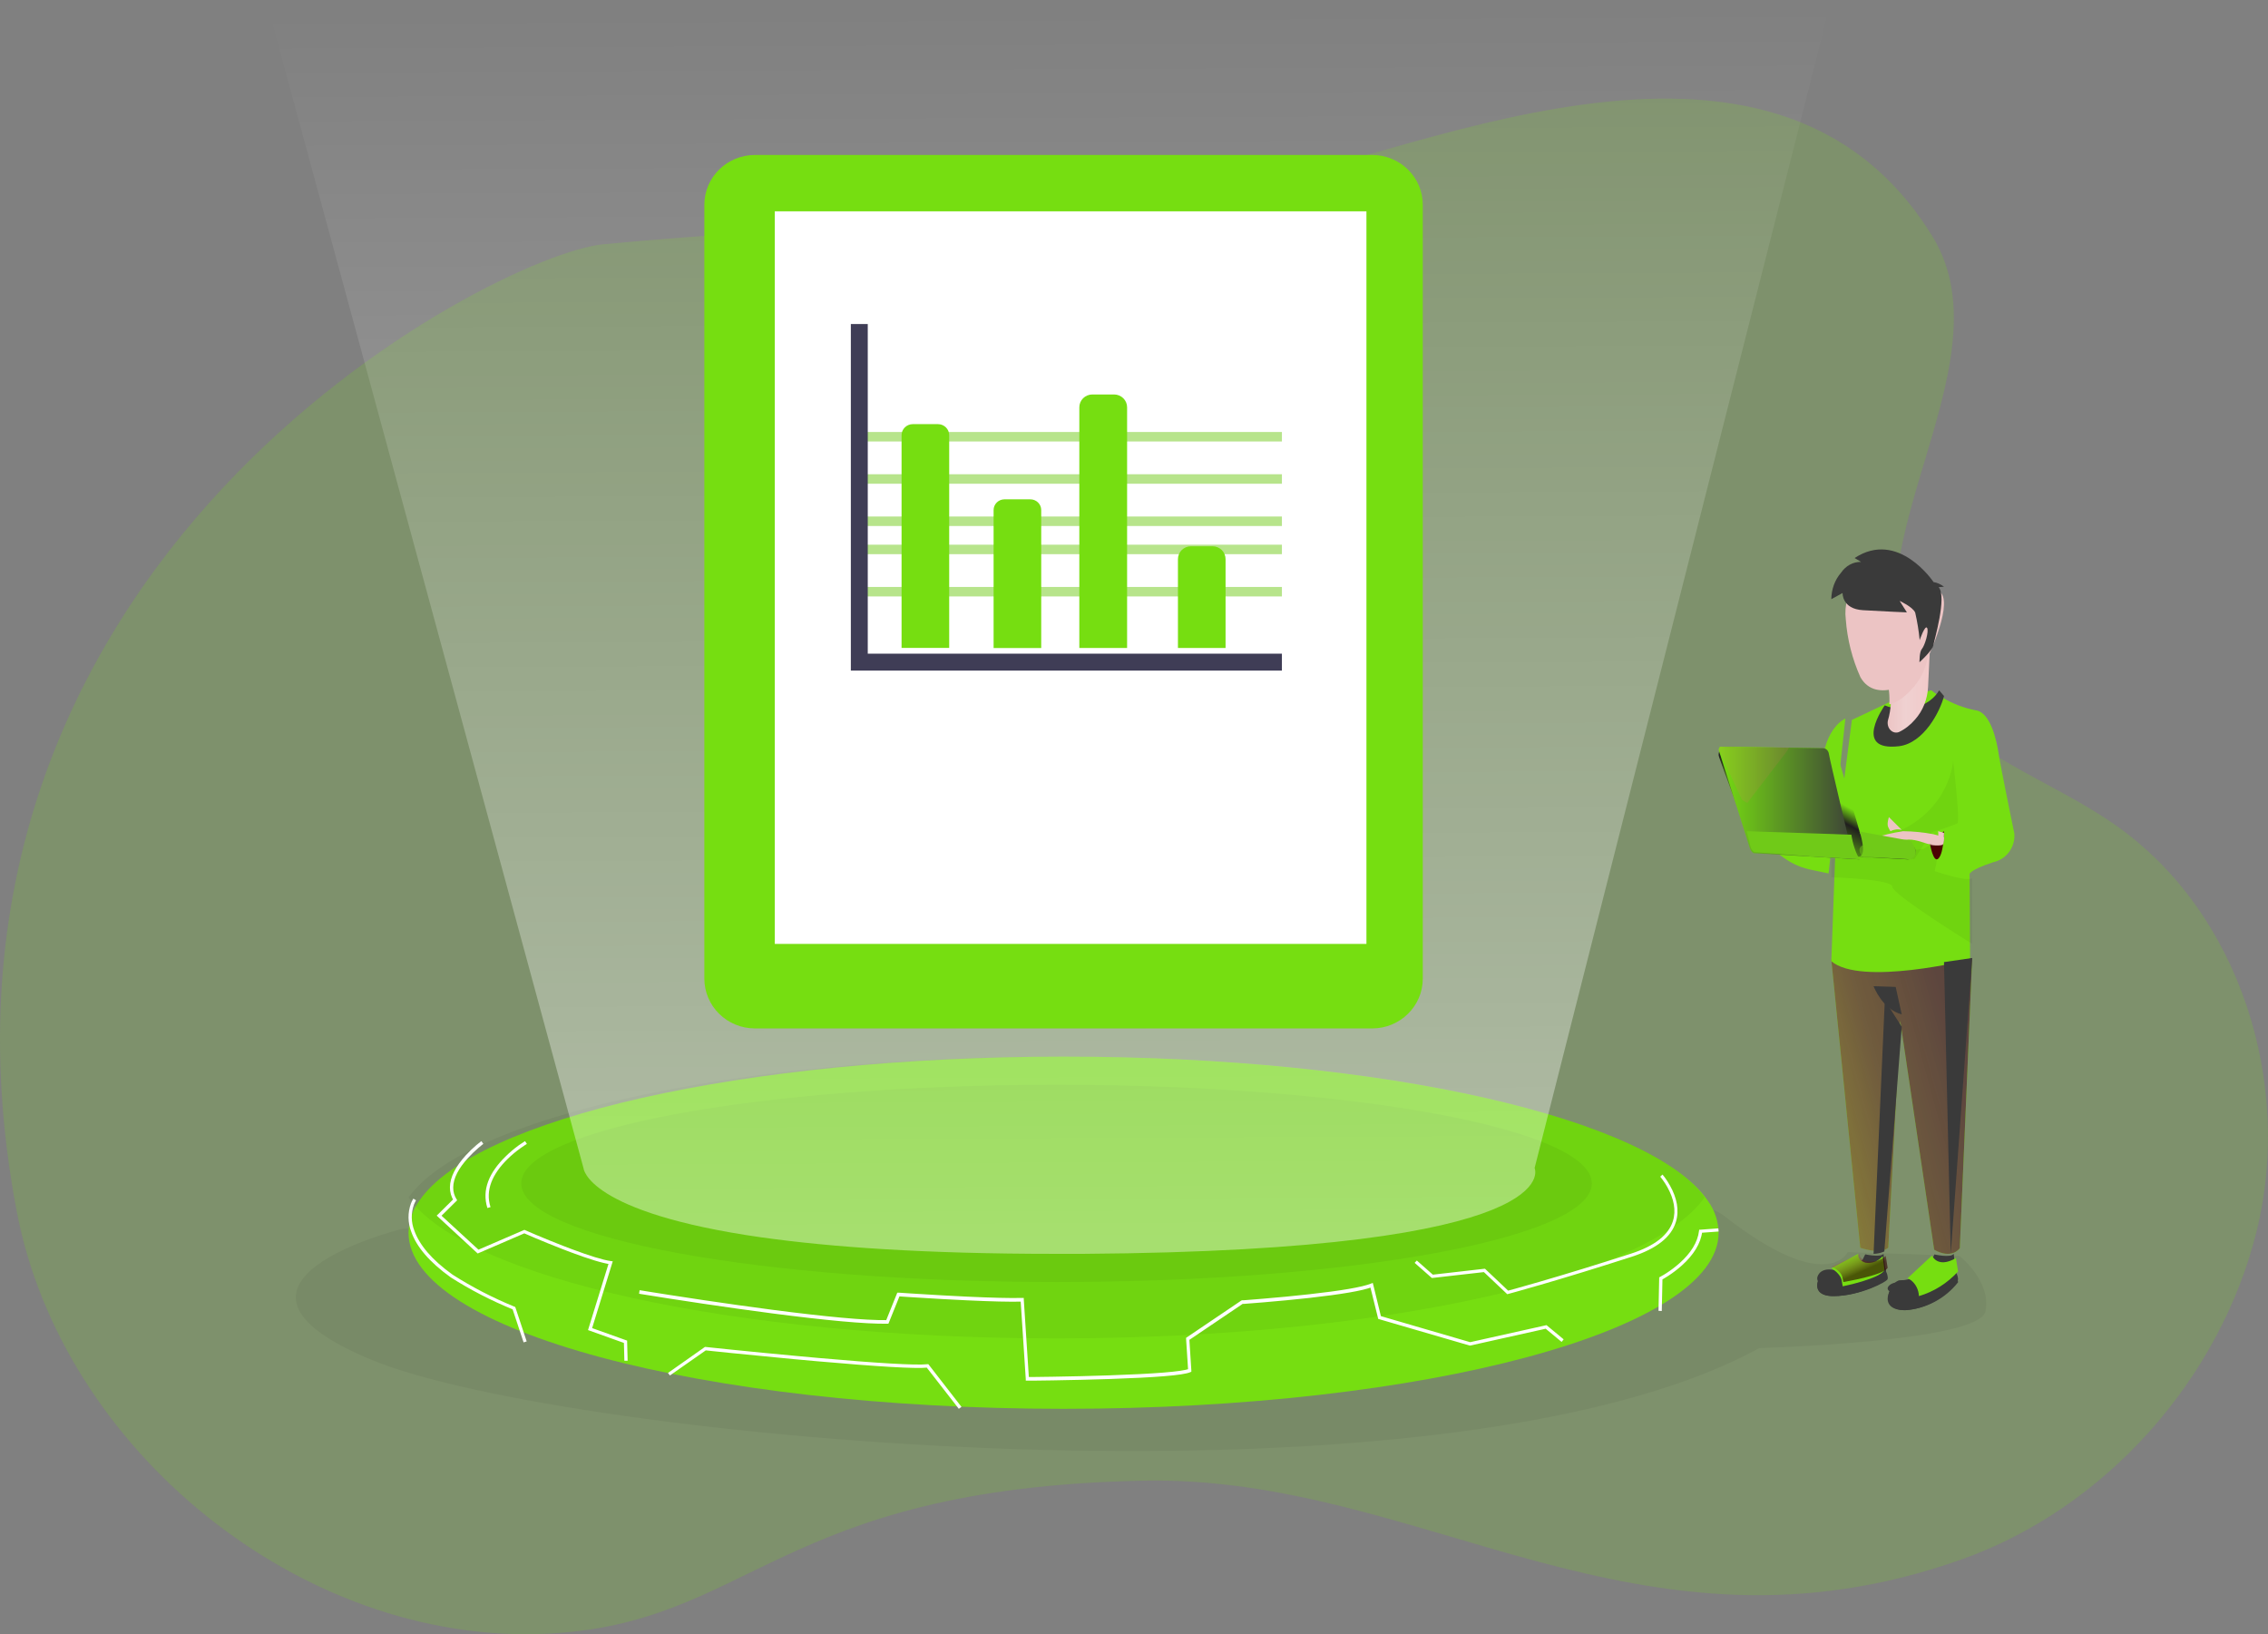
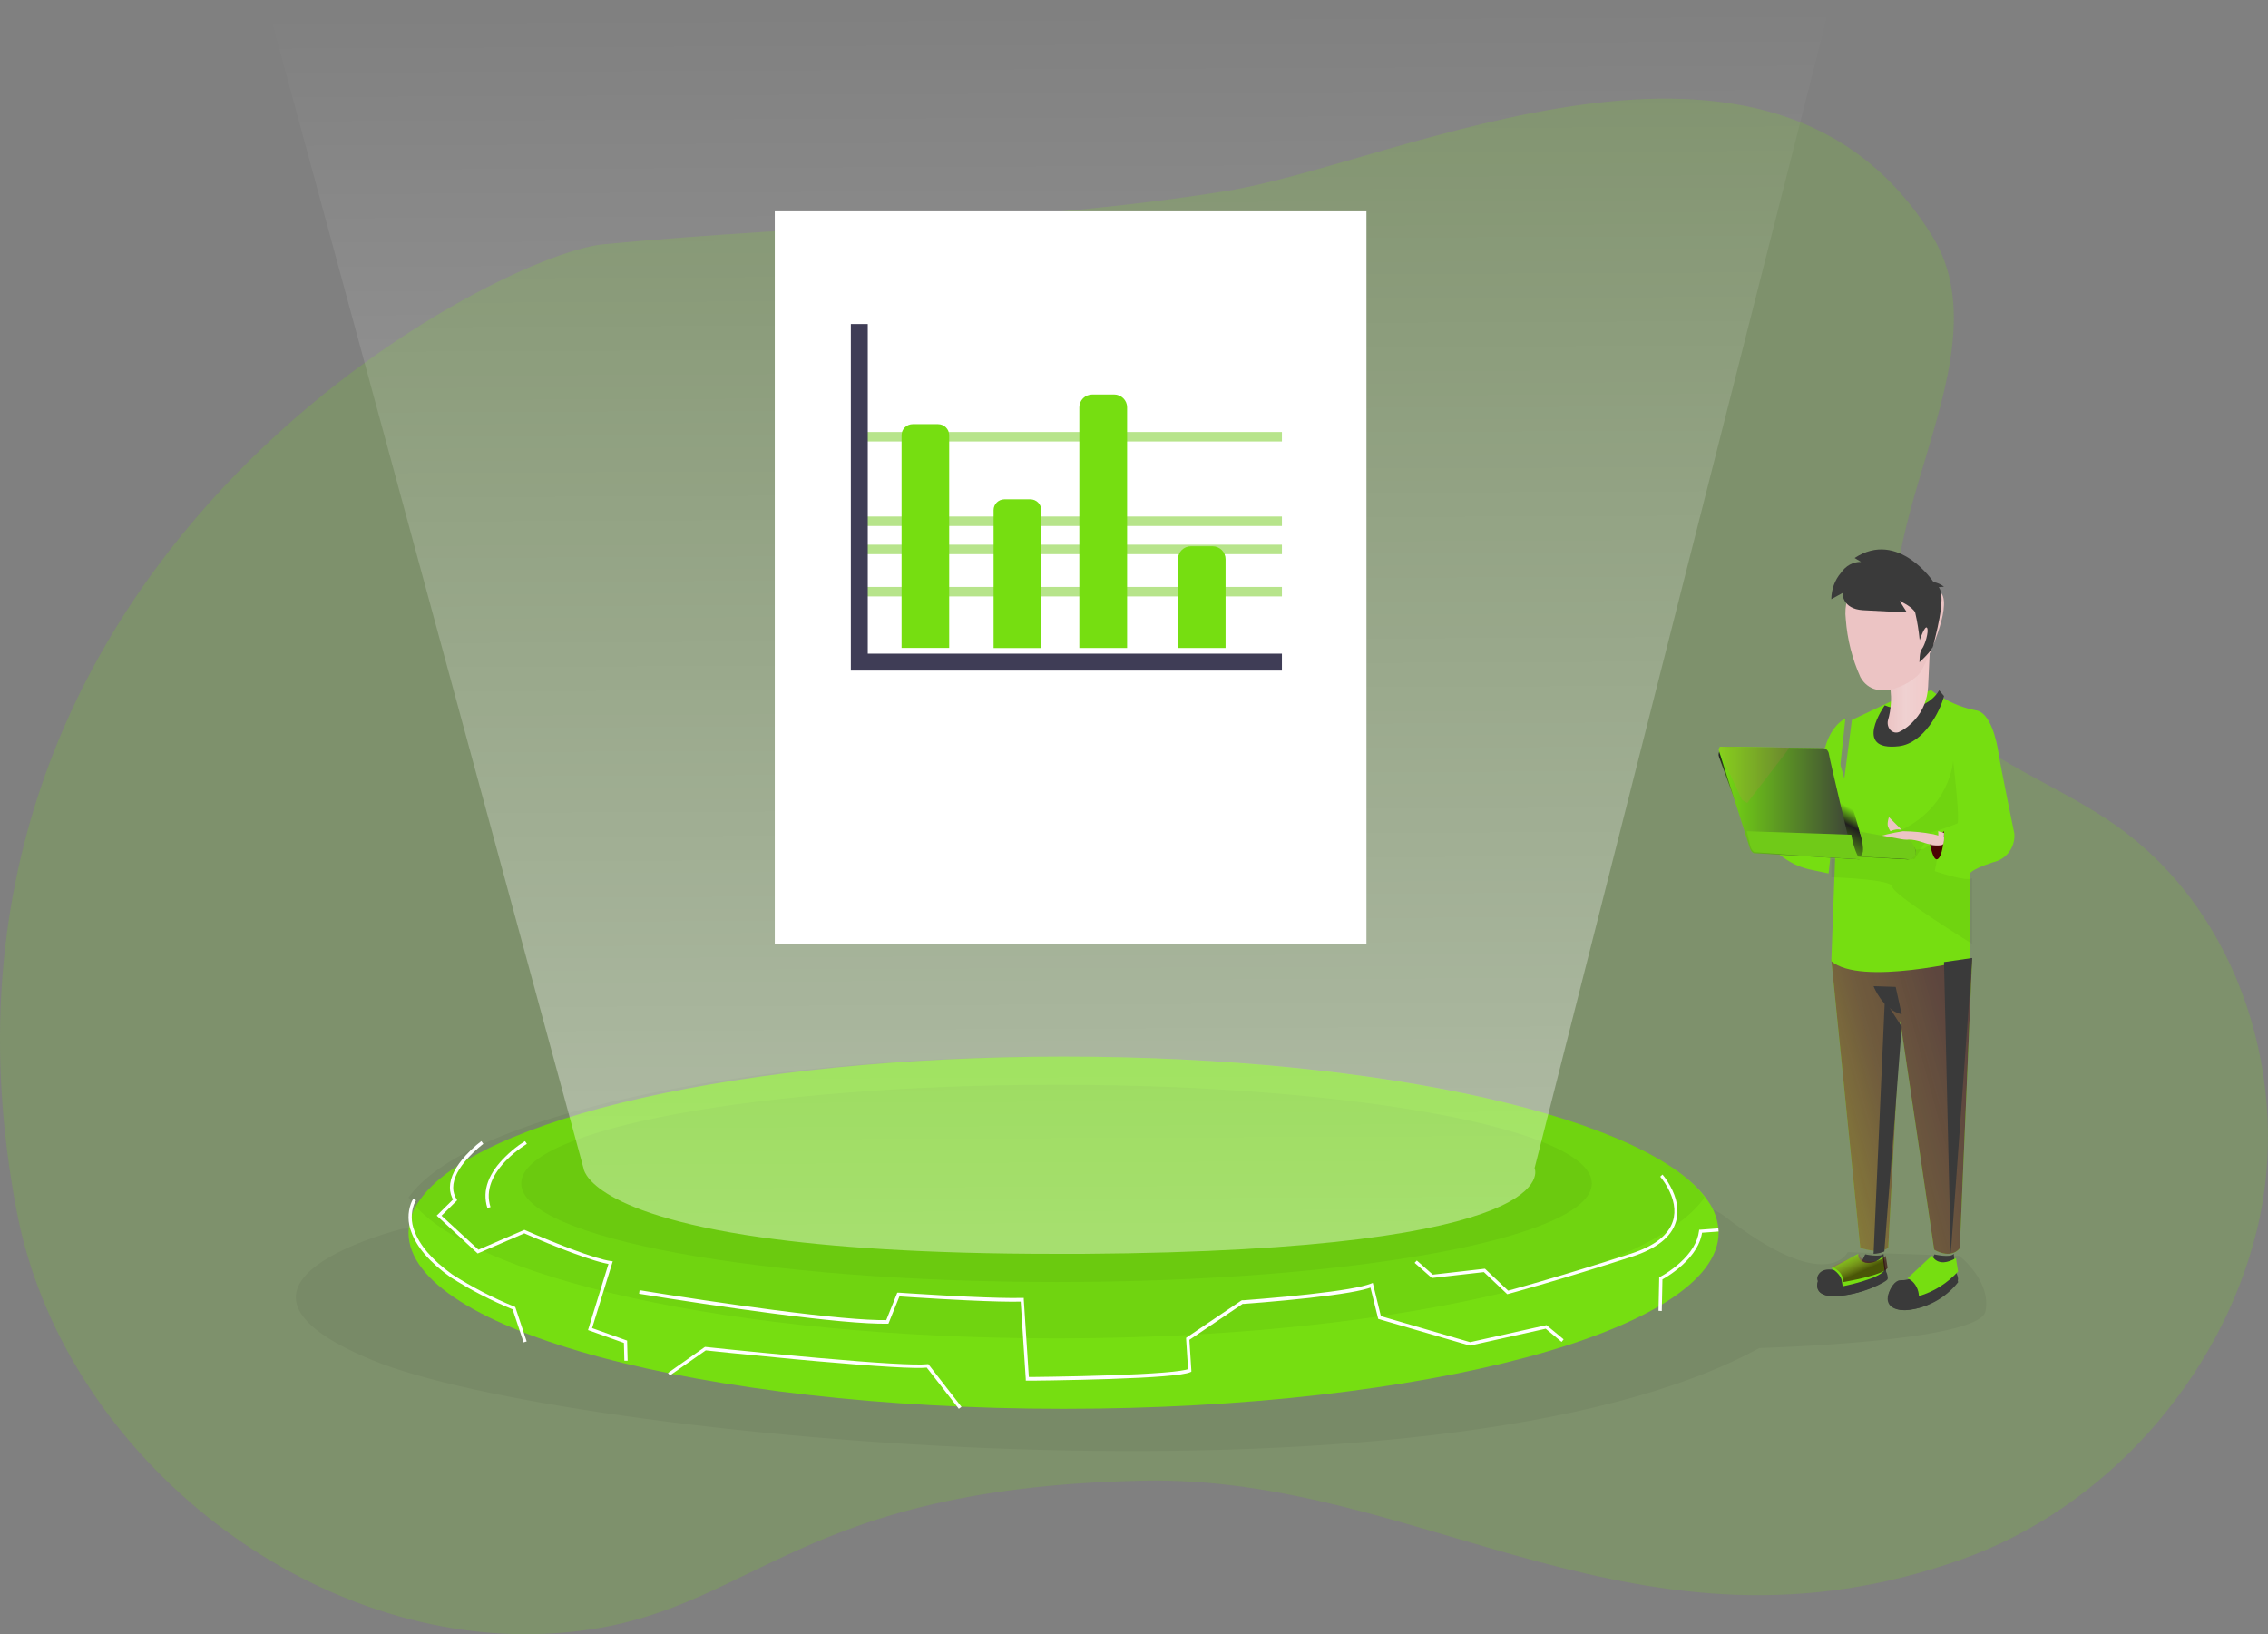
<svg xmlns="http://www.w3.org/2000/svg" width="161" height="116" viewBox="0 0 161 116" fill="none">
  <rect x="0" y="0" width="161" height="116" fill="#808080" stroke="none" />
  <path opacity="0.18" d="M87.042 13.558C72.417 15.904 57.53 15.924 42.787 17.344C35.167 18.079 -7.584 39.783 1.178 85.939C4.391 102.943 21.415 116.725 38.683 115.97C53.355 115.329 54.971 105.651 81.117 105.102C100.972 104.685 116.279 118.867 139.278 110.681C149.471 107.053 157.591 97.899 160.193 87.391C162.795 76.882 159.013 64.742 150.139 58.543C145.535 55.318 139.653 53.57 136.373 48.994C129.945 40.026 142.964 26.155 137.172 16.765C125.655 -1.916 99.317 11.594 87.042 13.558Z" fill="#76DE11" />
  <path opacity="0.05" d="M28.539 87.227C28.539 87.227 13.058 91.052 26.464 96.561C39.87 102.071 102.109 108.152 124.892 95.688C124.892 95.688 140.518 95.257 140.946 93.08C141.375 90.904 139.09 89.144 139.09 89.144L131.167 88.878C131.167 88.878 129.708 92.015 122.407 86.316C115.106 80.618 28.539 87.227 28.539 87.227Z" fill="#050000" />
  <path d="M139 91.016C138.545 91.595 137.974 92.071 137.324 92.413C136.674 92.755 135.96 92.955 135.228 93C133.174 93 134.166 91.064 134.85 91.064C135.041 91.069 135.233 91.05 135.42 91.01L136.264 90.268L137.099 89.517L137.318 89.041C137.318 89.041 138.481 89.31 138.688 89L138.839 90.315V90.571C138.929 90.703 138.985 90.856 139 91.016Z" fill="#3A3A3A" />
  <path d="M122 87.501C122 94.406 101.181 100 75.502 100C49.823 100 29 94.4 29 87.501C29.018 86.675 29.289 85.877 29.774 85.221C33.758 79.406 52.715 75 75.502 75C98.289 75 117.242 79.4 121.226 85.221C121.711 85.877 121.982 86.675 122 87.501Z" fill="#76DE11" />
  <path opacity="0.05" d="M121 85.002C116.987 90.692 97.92 95 75.001 95C52.082 95 33.013 90.694 29 85.002C33.005 79.312 52.076 75 75.001 75C97.925 75 116.993 79.312 121 85.002Z" fill="#050000" />
  <path opacity="0.05" d="M75 91C95.987 91 113 87.866 113 84C113 80.134 95.987 77 75 77C54.013 77 37 80.134 37 84C37 87.866 54.013 91 75 91Z" fill="#050000" />
  <path d="M108.938 82.91C108.938 82.91 111.639 88.768 76.895 89C76.528 89 76.164 89 75.805 89C75.494 89 75.188 89 74.883 89C65.621 89 58.922 88.517 54.075 87.832H54.061C41.648 86.065 41.424 82.926 41.424 82.926L19 0.432L54.98 0.29L130 0L108.938 82.91Z" fill="url(#paint0_linear_345_13)" />
  <path d="M134 90.786C134 90.958 132.055 92 130.147 92C128.24 92 129.142 90.281 129.792 90.295H130.439L130.806 90.123L132.2 89.456L132.408 89.036C132.408 89.036 133.508 89.273 133.705 89L133.848 90.178V90.391C133.934 90.508 133.986 90.644 134 90.786Z" fill="#3A3A3A" />
  <path d="M133.897 90.28C133.967 90.412 134.002 90.558 134 90.707C134 90.89 132.055 92 130.147 92C128.24 92 129.142 90.168 129.792 90.183H130.439L130.806 90L133.868 90.051L133.897 90.28Z" fill="#3A3A3A" />
  <path d="M131.069 91.404C130.579 91.545 130.066 91.545 129.576 91.404C129.129 91.131 128.987 90.926 129.001 90.716C129.014 90.506 129.287 89.897 130.357 90.184C131.427 90.471 131.625 91.116 131.625 91.116L131.069 91.404ZM139 90.821C138.55 91.457 137.984 91.98 137.341 92.355C136.697 92.731 135.99 92.951 135.265 93C133.232 93 134.214 90.874 134.891 90.874C135.081 90.879 135.27 90.859 135.455 90.814L136.292 90L138.86 90.051V90.332C138.943 90.479 138.991 90.647 139 90.821Z" fill="#3A3A3A" />
-   <path d="M136.338 91.924C135.785 92.025 135.205 92.025 134.652 91.924C134.144 91.73 133.984 91.584 134.001 91.433C134.019 91.281 134.322 90.848 135.535 91.055C136.748 91.261 137 91.698 137 91.698L136.338 91.924Z" fill="#3A3A3A" />
  <path d="M130 68.111L132.057 88.563C132.057 88.563 133.43 89.061 134.042 88.563L134.893 72.455L137.302 88.702C137.302 88.702 138.427 89.432 139.12 88.606L140 68C140 68 132.834 69.49 130 68.111Z" fill="#76DE11" />
  <path d="M130 68.111L132.057 88.568C132.057 88.568 133.43 89.064 134.042 88.568L134.893 72.459L137.302 88.703C137.302 88.703 138.427 89.433 139.12 88.605L140 68C140 68 132.834 69.49 130 68.111Z" fill="url(#paint1_linear_345_13)" />
  <path d="M137.099 49C137.363 49.21 137.646 49.394 137.945 49.55C138.654 49.965 139.427 50.257 140.231 50.415C141.292 50.531 141.738 52.552 141.879 53.502C142.021 54.453 142.995 59.177 142.995 59.177C143.029 59.641 142.896 60.103 142.62 60.475C142.344 60.847 141.944 61.105 141.495 61.2C139.773 61.769 139.817 62.051 139.817 62.051L139.852 68.115C139.852 68.115 132.095 70.03 130 68.226L130.304 60.02L131.462 51.101L134.748 49.546L137.099 49Z" fill="#76DE11" />
  <path d="M137.656 49C137.495 49.28 137.266 49.531 136.983 49.738C136.699 49.944 136.367 50.102 136.006 50.202C135.645 50.302 135.263 50.341 134.883 50.318C134.503 50.295 134.133 50.21 133.794 50.068C133.794 50.068 131.457 53.357 134.802 52.968C136.574 52.752 137.733 50.48 138 49.404L137.656 49Z" fill="#3A3A3A" />
  <path opacity="0.05" d="M137.13 59.063C137.747 58.898 138.354 58.692 138.95 58.447C139.158 58.288 138.65 54 138.65 54C138.65 54 138.462 57.444 134.598 59.093C132.712 59.898 135.891 61 135.891 61L137.13 59.063Z" fill="#050000" />
  <path opacity="0.05" d="M137.343 61.83C137.343 61.83 139.561 62.613 140 62.337V67C140 67 134.334 63.491 134.334 62.944C134.334 62.396 130 62.27 130 62.27V60.993L136.58 60.251C136.58 60.251 138.002 59.071 137.343 61.83Z" fill="#050000" />
  <path d="M138 59C138 59 138 60.496 137.62 60.923C137.24 61.349 137 59.866 137 59.866L138 59Z" fill="#4B0303" />
  <path d="M137 46C137 46 136.978 46.473 136.949 47.093C136.923 47.612 136.892 48.234 136.87 48.753C136.828 49.635 136.496 50.466 135.94 51.078C135.617 51.457 135.231 51.757 134.804 51.961C134.701 52.002 134.59 52.011 134.483 51.986C134.375 51.961 134.276 51.904 134.196 51.819C134.115 51.735 134.056 51.627 134.025 51.507C133.994 51.387 133.992 51.26 134.019 51.139C134.135 50.745 134.205 50.335 134.229 49.92C134.24 49.765 134.243 49.609 134.238 49.453C134.232 49.165 134.201 48.879 134.148 48.598C133.798 47.593 136.632 46.181 136.969 46.015L137 46Z" fill="url(#paint2_linear_345_13)" />
-   <path d="M137 46C136.841 46.48 136.807 47.433 136.155 48.367C135.859 48.797 135.062 49.768 134.116 50C134.128 49.841 134.132 49.682 134.126 49.522C134.12 49.228 134.088 48.934 134.031 48.647C133.664 47.616 136.646 46.17 137 46Z" fill="url(#paint3_linear_345_13)" />
  <path d="M134.207 40.003C133.743 40.027 133.288 40.15 132.872 40.366C132.456 40.581 132.087 40.884 131.788 41.255C131.49 41.625 131.268 42.056 131.137 42.52C131.006 42.984 130.968 43.471 131.027 43.951C131.132 45.378 131.484 46.773 132.067 48.069C133.173 50.024 135.96 48.417 136.402 47.61C136.843 46.802 138.54 43.166 137.828 42.136C137.364 41.456 136.023 39.929 134.207 40.003Z" fill="url(#paint4_linear_345_13)" />
  <path d="M131.656 39.609L132.113 39.886C131.837 39.878 131.564 39.944 131.315 40.08C131.066 40.216 130.848 40.417 130.679 40.668C130.252 41.164 130.008 41.832 130 42.531L130.801 42.092C130.801 42.092 130.743 43.225 132.253 43.313C133.763 43.401 135.366 43.468 135.366 43.468L134.851 42.652C134.851 42.652 135.805 43.091 135.957 43.489C136.104 44.129 136.21 44.78 136.273 45.438C136.273 45.438 136.654 44.326 136.8 44.569C136.945 44.811 136.634 45.824 136.437 46.054C136.24 46.283 136.272 46.944 136.255 46.998C136.238 47.051 137.192 46.142 137.238 45.83C137.285 45.519 138.232 42.342 137.619 41.681L138 41.647C137.777 41.474 137.523 41.361 137.257 41.316C137.257 41.316 134.768 37.566 131.656 39.609Z" fill="#3A3A3A" />
  <path d="M131 51C131 51 129.539 51.61 129.347 54.343C129.189 56.105 128.847 57.847 128.326 59.544C127.221 59.65 126.111 59.703 125 59.703L126.622 60.883C127.23 61.326 127.938 61.628 128.689 61.764L129.807 62L131 51Z" fill="#76DE11" />
  <path d="M135.999 60.444C136 60.468 136 60.493 135.999 60.518C135.98 60.656 135.908 60.782 135.798 60.871C135.688 60.96 135.547 61.006 135.403 60.999L124.889 60.425C124.798 60.421 124.708 60.395 124.63 60.35C124.562 60.322 124.5 60.281 124.448 60.23C124.396 60.179 124.356 60.119 124.328 60.053L122.033 53.738C122.002 53.654 121.993 53.563 122.006 53.475C122.019 53.386 122.054 53.303 122.108 53.23C122.163 53.158 122.235 53.099 122.318 53.059C122.402 53.019 122.493 52.999 122.586 53L129.885 53.123C130.008 53.125 130.127 53.166 130.224 53.24C130.321 53.313 130.391 53.414 130.424 53.529L132.023 59.077C132.053 59.181 132.113 59.273 132.197 59.344C132.28 59.415 132.383 59.461 132.493 59.476L135.481 59.903C135.621 59.916 135.751 59.979 135.846 60.078C135.942 60.178 135.996 60.308 135.999 60.444Z" fill="url(#paint5_linear_345_13)" />
  <path d="M137.87 59.978C137.696 60.007 137.506 60.007 137.333 59.978C137.155 59.96 136.982 59.931 136.82 59.892C136.525 59.814 135.882 59.527 135.279 59.609C134.746 59.671 134.195 59.685 133.651 59.651C133.429 59.626 133.429 59.597 133.214 59.609C132.998 59.621 133 59.483 133 59.483C133.651 59.278 134.353 59.116 135.09 59C135.83 59.009 136.561 59.082 137.249 59.214L137.717 59.344L137.746 59.351L137.998 59.422C137.998 59.422 138.026 59.923 137.87 59.978Z" fill="url(#paint6_linear_345_13)" />
  <path d="M135 58.907L134.089 58C134.089 58 133.938 58.449 134.029 58.685C134.078 58.801 134.134 58.907 134.196 59C134.457 58.867 134.731 58.835 135 58.907Z" fill="url(#paint7_linear_345_13)" />
  <path d="M130 90.027C130 90.027 130.711 90.404 130.753 90.987L130.809 91.305C130.809 91.305 133.474 90.772 133.777 90.144L133.649 89.169C133.497 89.345 133.306 89.478 133.093 89.558C132.88 89.638 132.652 89.662 132.428 89.628C131.797 89.429 131.918 89 131.918 89L130 90.027ZM135.643 90.862L135.41 90.736L137.149 89.119C137.149 89.119 137.524 90.065 138.845 89.303L139 90.249C138.242 91.083 137.281 91.688 136.219 92C136.211 91.777 136.156 91.559 136.056 91.362C135.956 91.165 135.815 90.994 135.643 90.862Z" fill="#76DE11" />
  <path opacity="0.61" d="M130 89.891C130 89.891 130.753 90.218 130.797 90.724L130.857 91C130.857 91 133.679 90.537 134 89.993L133.864 89.147C133.703 89.299 133.501 89.415 133.276 89.484C133.05 89.553 132.808 89.574 132.571 89.544C131.903 89.372 132.031 89 132.031 89L130 89.891Z" fill="url(#paint8_linear_345_13)" />
  <path opacity="0.61" d="M135.26 90.815L135 90.684L136.937 89C136.937 89 137.356 89.985 138.828 89.192L139 90.177C138.155 91.045 137.084 91.675 135.902 92C135.893 91.768 135.831 91.541 135.72 91.336C135.609 91.13 135.451 90.952 135.26 90.815Z" fill="url(#paint9_linear_345_13)" />
  <path d="M132 61L128.119 60.774L124.484 60.56C124.368 60.49 124.278 60.377 124.23 60.242L124.01 59.541L123.213 57.029L122 53.214C122.018 53.137 122.048 53.065 122.089 53L125.664 53.051L129.442 53.107C129.54 53.118 129.631 53.165 129.701 53.24C129.772 53.316 129.817 53.414 129.83 53.521C129.885 53.914 131.383 60.203 131.383 60.203C131.427 60.377 131.506 60.538 131.612 60.676C131.719 60.814 131.851 60.924 132 61Z" fill="url(#paint10_linear_345_13)" />
  <path d="M132 59C132 59 132.567 60.658 132 60.797L135.638 61C135.638 61 136.038 60.873 135.997 60.476C135.938 60.171 135.813 59.896 135.638 59.685L132.169 59.054L132 59Z" fill="#70CA18" />
-   <path d="M132.711 60.997C132.964 60.967 133.071 60.722 132.951 60.446C132.831 60.171 132.517 59.973 132.284 60.003C132.05 60.033 131.923 60.278 132.05 60.554C132.177 60.829 132.49 61.027 132.711 60.997Z" fill="#70CA18" fill-opacity="0.5" />
  <path d="M132 61L128.525 60.793L124.522 60.484C124.392 60.382 124.292 60.215 124.242 60.014L124 59L131.425 59.25C131.521 59.89 131.718 60.489 132 61Z" fill="#70CA18" />
  <path d="M133 70C133 70 133.623 71.656 135 72L134.571 70.054L133 70Z" fill="#3A3A3A" />
  <path d="M138 68.291L138.48 89L140 68L138 68.291Z" fill="#3A3A3A" />
-   <path d="M97.406 11H53.594C51.609 11 50 12.583 50 14.536V69.464C50 71.417 51.609 73 53.594 73H97.406C99.391 73 101 71.417 101 69.464V14.536C101 12.583 99.391 11 97.406 11Z" fill="#76DE11" />
  <path d="M97 15H55V67H97V15Z" fill="white" />
  <path d="M61 42H91" stroke="#70CA18" stroke-opacity="0.5" stroke-width="0.673" stroke-miterlimit="10" />
  <path d="M61 39H91" stroke="#70CA18" stroke-opacity="0.5" stroke-width="0.673" stroke-miterlimit="10" />
-   <path d="M61 34H91" stroke="#70CA18" stroke-opacity="0.5" stroke-width="0.673" stroke-miterlimit="10" />
  <path d="M61 31H91" stroke="#70CA18" stroke-opacity="0.5" stroke-width="0.673" stroke-miterlimit="10" />
  <path d="M61 37H91" stroke="#70CA18" stroke-opacity="0.5" stroke-width="0.673" stroke-miterlimit="10" />
-   <path d="M34.173 81L34.077 81.074C34.001 81.132 33.916 81.203 33.825 81.275C33.556 81.503 33.302 81.749 33.064 82.01C32.365 82.777 31.943 83.548 31.939 84.283C31.938 84.618 32.031 84.946 32.207 85.228L32.224 85.08L31.09 86.2L31 86.288L31.094 86.373L33.856 88.925L33.911 88.975L33.979 88.945L37.263 87.527H37.181L37.238 87.553L37.402 87.624L37.989 87.877C38.609 88.138 39.249 88.399 39.877 88.642C40.096 88.728 40.313 88.81 40.522 88.889C41.78 89.359 42.752 89.662 43.331 89.74L43.235 89.587L41.776 94.302L41.743 94.412L41.849 94.45L44.366 95.35L44.288 95.241L44.323 96.588H44.554L44.519 95.241V95.159L44.444 95.133L41.927 94.233L41.999 94.38L43.456 89.666L43.499 89.531L43.362 89.513C42.807 89.437 41.846 89.138 40.602 88.672L39.959 88.427C39.335 88.184 38.695 87.923 38.077 87.664L37.49 87.411L37.328 87.341L37.271 87.317L37.226 87.296L37.181 87.317L33.897 88.734L34.018 88.754L31.252 86.21V86.383L32.385 85.263L32.453 85.196L32.403 85.114C32.25 84.871 32.169 84.586 32.172 84.297C32.172 83.636 32.563 82.911 33.234 82.185C33.466 81.93 33.713 81.691 33.973 81.468C34.063 81.391 34.145 81.325 34.218 81.267L34.31 81.197L34.173 81ZM45.367 91.832L45.512 91.856L45.931 91.922C46.383 91.997 46.893 92.077 47.455 92.165C49.055 92.414 50.725 92.663 52.382 92.896C53.223 93.014 54.038 93.124 54.825 93.228C58.585 93.717 61.427 93.986 62.99 93.96H63.066L63.096 93.888L63.878 91.947L63.764 92.019H63.825L64.005 92.031L64.664 92.075C65.361 92.119 66.1 92.165 66.849 92.207C67.461 92.242 68.052 92.272 68.61 92.298C70.36 92.38 71.73 92.416 72.569 92.39L72.45 92.282L72.817 97.888V98H73.058H73.425L74.744 97.982C76.113 97.96 77.471 97.928 78.744 97.886C81.931 97.779 83.996 97.624 84.497 97.4L84.571 97.365V97.283L84.427 95.037L84.376 95.143L88.241 92.533L88.184 92.553H88.292L88.595 92.529L89.673 92.444C90.79 92.35 91.905 92.244 92.947 92.129C95.167 91.88 96.742 91.621 97.407 91.354L97.255 91.272L97.82 93.551L97.835 93.617L97.9 93.637L104.322 95.508H104.379L109.777 94.304L109.682 94.28L110.855 95.251L111 95.069L109.826 94.097L109.783 94.061L109.731 94.073L104.33 95.277H104.386L97.963 93.404L98.043 93.49L97.483 91.194L97.45 91.063L97.329 91.111C96.691 91.368 95.124 91.627 92.928 91.87C91.889 91.987 90.776 92.093 89.659 92.185C89.268 92.22 88.908 92.248 88.583 92.272L88.282 92.294H88.174L88.12 92.314L84.254 94.924L84.198 94.96V95.031L84.343 97.277L84.411 97.161C83.953 97.362 81.868 97.522 78.738 97.626C77.467 97.671 76.105 97.701 74.742 97.723L73.425 97.741H73.058H72.927L73.042 97.851L72.676 92.244V92.129H72.565C71.734 92.153 70.37 92.117 68.623 92.037C68.06 92.011 67.469 91.979 66.863 91.945C66.114 91.902 65.374 91.858 64.678 91.814L64.021 91.77L63.841 91.758H63.78H63.696L63.665 91.836L62.882 93.78L62.986 93.705C61.439 93.731 58.602 93.462 54.855 92.975C54.072 92.872 53.252 92.762 52.413 92.643C50.758 92.412 49.088 92.161 47.488 91.912C46.928 91.826 46.418 91.744 45.966 91.671L45.549 91.603L45.403 91.581L45.367 91.832Z" fill="white" />
+   <path d="M34.173 81L34.077 81.074C34.001 81.132 33.916 81.203 33.825 81.275C33.556 81.503 33.302 81.749 33.064 82.01C32.365 82.777 31.943 83.548 31.939 84.283C31.938 84.618 32.031 84.946 32.207 85.228L32.224 85.08L31.09 86.2L31 86.288L31.094 86.373L33.856 88.925L33.911 88.975L33.979 88.945L37.263 87.527H37.181L37.238 87.553L37.402 87.624L37.989 87.877C38.609 88.138 39.249 88.399 39.877 88.642C40.096 88.728 40.313 88.81 40.522 88.889C41.78 89.359 42.752 89.662 43.331 89.74L43.235 89.587L41.776 94.302L41.743 94.412L41.849 94.45L44.366 95.35L44.288 95.241L44.323 96.588H44.554L44.519 95.241V95.159L44.444 95.133L41.927 94.233L41.999 94.38L43.456 89.666L43.499 89.531L43.362 89.513C42.807 89.437 41.846 89.138 40.602 88.672L39.959 88.427C39.335 88.184 38.695 87.923 38.077 87.664L37.49 87.411L37.328 87.341L37.271 87.317L37.226 87.296L37.181 87.317L33.897 88.734L34.018 88.754L31.252 86.21V86.383L32.385 85.263L32.453 85.196C32.25 84.871 32.169 84.586 32.172 84.297C32.172 83.636 32.563 82.911 33.234 82.185C33.466 81.93 33.713 81.691 33.973 81.468C34.063 81.391 34.145 81.325 34.218 81.267L34.31 81.197L34.173 81ZM45.367 91.832L45.512 91.856L45.931 91.922C46.383 91.997 46.893 92.077 47.455 92.165C49.055 92.414 50.725 92.663 52.382 92.896C53.223 93.014 54.038 93.124 54.825 93.228C58.585 93.717 61.427 93.986 62.99 93.96H63.066L63.096 93.888L63.878 91.947L63.764 92.019H63.825L64.005 92.031L64.664 92.075C65.361 92.119 66.1 92.165 66.849 92.207C67.461 92.242 68.052 92.272 68.61 92.298C70.36 92.38 71.73 92.416 72.569 92.39L72.45 92.282L72.817 97.888V98H73.058H73.425L74.744 97.982C76.113 97.96 77.471 97.928 78.744 97.886C81.931 97.779 83.996 97.624 84.497 97.4L84.571 97.365V97.283L84.427 95.037L84.376 95.143L88.241 92.533L88.184 92.553H88.292L88.595 92.529L89.673 92.444C90.79 92.35 91.905 92.244 92.947 92.129C95.167 91.88 96.742 91.621 97.407 91.354L97.255 91.272L97.82 93.551L97.835 93.617L97.9 93.637L104.322 95.508H104.379L109.777 94.304L109.682 94.28L110.855 95.251L111 95.069L109.826 94.097L109.783 94.061L109.731 94.073L104.33 95.277H104.386L97.963 93.404L98.043 93.49L97.483 91.194L97.45 91.063L97.329 91.111C96.691 91.368 95.124 91.627 92.928 91.87C91.889 91.987 90.776 92.093 89.659 92.185C89.268 92.22 88.908 92.248 88.583 92.272L88.282 92.294H88.174L88.12 92.314L84.254 94.924L84.198 94.96V95.031L84.343 97.277L84.411 97.161C83.953 97.362 81.868 97.522 78.738 97.626C77.467 97.671 76.105 97.701 74.742 97.723L73.425 97.741H73.058H72.927L73.042 97.851L72.676 92.244V92.129H72.565C71.734 92.153 70.37 92.117 68.623 92.037C68.06 92.011 67.469 91.979 66.863 91.945C66.114 91.902 65.374 91.858 64.678 91.814L64.021 91.77L63.841 91.758H63.78H63.696L63.665 91.836L62.882 93.78L62.986 93.705C61.439 93.731 58.602 93.462 54.855 92.975C54.072 92.872 53.252 92.762 52.413 92.643C50.758 92.412 49.088 92.161 47.488 91.912C46.928 91.826 46.418 91.744 45.966 91.671L45.549 91.603L45.403 91.581L45.367 91.832Z" fill="white" />
  <path d="M68.254 99.864L65.942 96.885L65.903 96.834H65.836C65.004 96.927 62.212 96.755 58.102 96.391L56.376 96.233C54.904 96.097 53.41 95.951 51.968 95.805L50.596 95.663L50.218 95.623L50.085 95.61H50.04L50.005 95.634L47.419 97.454L47.554 97.634L50.136 95.828L50.056 95.849L50.189 95.862L50.567 95.902L51.938 96.044C53.38 96.19 54.877 96.336 56.346 96.474L58.074 96.63C62.212 96.995 65.002 97.17 65.858 97.073L65.752 97.029L68.064 100L68.254 99.864ZM117.966 93.058L118.015 90.749L117.954 90.846L118.08 90.776C118.18 90.719 118.289 90.653 118.407 90.575C118.758 90.348 119.091 90.095 119.4 89.817C120.207 89.089 120.734 88.281 120.838 87.409L120.732 87.508L122 87.415L121.982 87.191L120.715 87.286H120.621L120.609 87.377C120.511 88.188 120.021 88.952 119.238 89.652C118.938 89.92 118.616 90.165 118.276 90.383C118.16 90.457 118.054 90.524 117.958 90.573C117.902 90.607 117.862 90.628 117.841 90.639L117.782 90.67V90.736L117.733 93.045L117.966 93.058ZM37.274 81C37.251 81.013 37.21 81.038 37.153 81.076C37.057 81.136 36.957 81.209 36.834 81.29C36.495 81.536 36.176 81.806 35.88 82.1C34.731 83.222 34.189 84.458 34.6 85.747L34.82 85.682C34.44 84.488 34.949 83.326 36.044 82.257C36.334 81.974 36.647 81.713 36.979 81.478C37.09 81.398 37.194 81.328 37.286 81.269C37.341 81.233 37.38 81.21 37.402 81.199L37.274 81ZM29.344 85.081C29.273 85.19 29.215 85.306 29.172 85.428C28.935 86.079 28.943 86.79 29.195 87.436C29.565 88.486 30.463 89.572 31.997 90.67C33.401 91.563 34.888 92.329 36.438 92.958L36.373 92.889L37.169 95.285L37.388 95.217L36.593 92.821L36.575 92.772L36.526 92.753C34.991 92.127 33.519 91.365 32.128 90.478C30.635 89.409 29.777 88.361 29.414 87.356C29.179 86.759 29.169 86.101 29.387 85.498C29.416 85.421 29.451 85.346 29.491 85.273C29.504 85.248 29.518 85.224 29.534 85.201L29.344 85.081ZM117.856 83.523C117.856 83.533 117.878 83.548 117.898 83.574C117.917 83.601 117.97 83.665 118.011 83.72C118.139 83.893 118.255 84.073 118.36 84.259C118.818 85.079 119.001 85.913 118.752 86.687C118.446 87.644 117.498 88.435 115.758 88.994C113.331 89.777 111.166 90.438 109.293 90.982C108.64 91.172 108.07 91.334 107.583 91.47L107.144 91.589L106.995 91.629L107.107 91.657L105.459 90.099L105.42 90.061H105.365L101.661 90.484L101.753 90.512L100.577 89.474L100.422 89.638L101.598 90.675L101.637 90.711H101.69L105.395 90.29L105.301 90.26L106.948 91.818L106.995 91.864L107.06 91.847L107.209 91.807L107.65 91.686C108.135 91.551 108.707 91.388 109.362 91.198C111.235 90.653 113.401 89.991 115.827 89.208C117.631 88.628 118.638 87.788 118.961 86.755C119.228 85.913 119.034 85.022 118.548 84.154C118.44 83.958 118.319 83.768 118.186 83.586C118.143 83.527 118.101 83.474 118.064 83.43C118.05 83.41 118.034 83.391 118.017 83.373L117.856 83.523Z" fill="white" />
  <path d="M137.797 59.966C137.539 60.011 137.258 60.011 137 59.966C137.739 59.873 137.582 59 137.582 59L137.625 59.011L137.999 59.119C137.999 59.119 138.029 59.883 137.797 59.966Z" fill="url(#paint11_linear_345_13)" />
  <path d="M133.798 71L133 89C133.272 88.992 133.536 88.934 133.764 88.832L135 72.879L133.798 71Z" fill="#3A3A3A" />
  <path d="M61 23V47H91" stroke="#3F3D56" stroke-width="1.201" stroke-miterlimit="10" />
  <path d="M64.796 30.106H66.585C66.796 30.106 66.999 30.189 67.148 30.336C67.297 30.483 67.381 30.682 67.381 30.89V45.99H64V30.898C63.999 30.794 64.019 30.692 64.058 30.596C64.098 30.5 64.156 30.412 64.23 30.338C64.304 30.265 64.392 30.206 64.489 30.167C64.586 30.127 64.69 30.106 64.796 30.106ZM71.295 35.443H73.142C73.347 35.443 73.543 35.523 73.688 35.666C73.833 35.809 73.914 36.002 73.914 36.203V46H70.533V36.203C70.533 36.004 70.613 35.812 70.756 35.669C70.898 35.527 71.092 35.446 71.295 35.443ZM84.536 38.776H86.077C86.322 38.776 86.557 38.872 86.73 39.042C86.903 39.213 87 39.444 87 39.685V45.996H83.619V39.685C83.619 39.445 83.716 39.215 83.887 39.044C84.059 38.874 84.292 38.778 84.536 38.776ZM77.543 28H79.087C79.332 28 79.566 28.096 79.739 28.266C79.912 28.437 80.01 28.668 80.01 28.909V45.996H76.619V28.911C76.618 28.791 76.642 28.673 76.689 28.562C76.735 28.451 76.803 28.351 76.889 28.266C76.975 28.182 77.077 28.114 77.189 28.069C77.302 28.023 77.422 28 77.543 28Z" fill="#76DE11" />
  <path d="M75 89L60.374 88.496C60.2 88.484 56.195 87.975 50.984 87.258C48.957 86.979 41.745 84.814 41.108 82.856L19 0.143L54.462 0L74.988 88.945L75 89Z" fill="url(#paint12_linear_345_13)" />
  <path opacity="0.13" d="M127 53.056L126.836 53.342L124.029 57L123.655 56.77L122 53.2C122.024 53.128 122.065 53.06 122.122 53L127 53.056Z" fill="url(#paint13_linear_345_13)" />
  <defs>
    <linearGradient id="paint0_linear_345_13" x1="74.93" y1="89.01" x2="74.508" y2="0.167" gradientUnits="userSpaceOnUse">
      <stop offset="0.01" stop-color="white" stop-opacity="0.4" />
      <stop offset="1" stop-color="white" stop-opacity="0" />
    </linearGradient>
    <linearGradient id="paint1_linear_345_13" x1="119.24" y1="82.689" x2="147.154" y2="75.069" gradientUnits="userSpaceOnUse">
      <stop stop-color="#FD6868" stop-opacity="0" />
      <stop offset="0.02" stop-color="#F66666" stop-opacity="0.04" />
      <stop offset="0.18" stop-color="#BC5858" stop-opacity="0.39" />
      <stop offset="0.35" stop-color="#8F4D4D" stop-opacity="0.66" />
      <stop offset="0.53" stop-color="#6F4545" stop-opacity="0.85" />
      <stop offset="0.73" stop-color="#5C4040" stop-opacity="0.96" />
      <stop offset="0.99" stop-color="#563D3D" />
    </linearGradient>
    <linearGradient id="paint2_linear_345_13" x1="133.999" y1="48.995" x2="137" y2="48.995" gradientUnits="userSpaceOnUse">
      <stop stop-color="#ECC4C4" />
      <stop offset="0.42" stop-color="#EFD1D1" />
      <stop offset="1" stop-color="#F2C9C9" />
    </linearGradient>
    <linearGradient id="paint3_linear_345_13" x1="2215.04" y1="1019.92" x2="2302.45" y2="1293.69" gradientUnits="userSpaceOnUse">
      <stop stop-color="#ECC4C4" />
      <stop offset="0.42" stop-color="#EFD1D1" />
      <stop offset="1" stop-color="#F2C9C9" />
    </linearGradient>
    <linearGradient id="paint4_linear_345_13" x1="4828.63" y1="2106.76" x2="5071.67" y2="2106.76" gradientUnits="userSpaceOnUse">
      <stop stop-color="#ECC4C4" />
      <stop offset="0.42" stop-color="#EFD1D1" />
      <stop offset="1" stop-color="#F2C9C9" />
    </linearGradient>
    <linearGradient id="paint5_linear_345_13" x1="127.335" y1="59.873" x2="129.296" y2="56.252" gradientUnits="userSpaceOnUse">
      <stop stop-color="#76DE11" />
      <stop offset="0.73" stop-color="#201E1E" />
      <stop offset="1" stop-color="#76DE11" />
    </linearGradient>
    <linearGradient id="paint6_linear_345_13" x1="3533.2" y1="362.37" x2="3656.05" y2="362.37" gradientUnits="userSpaceOnUse">
      <stop stop-color="#ECC4C4" />
      <stop offset="0.42" stop-color="#EFD1D1" />
      <stop offset="1" stop-color="#F2C9C9" />
    </linearGradient>
    <linearGradient id="paint7_linear_345_13" x1="821.82" y1="355.2" x2="827.18" y2="355.2" gradientUnits="userSpaceOnUse">
      <stop stop-color="#ECC4C4" />
      <stop offset="0.42" stop-color="#EFD1D1" />
      <stop offset="1" stop-color="#F2C9C9" />
    </linearGradient>
    <linearGradient id="paint8_linear_345_13" x1="132.903" y1="91.078" x2="131.697" y2="88.415" gradientUnits="userSpaceOnUse">
      <stop offset="0.36" stop-color="#2E0000" />
      <stop offset="1" stop-color="#EB6969" stop-opacity="0" />
    </linearGradient>
    <linearGradient id="paint9_linear_345_13" x1="2970.56" y1="1501.97" x2="2941.93" y2="1456.57" gradientUnits="userSpaceOnUse">
      <stop offset="0.36" stop-color="#2E0000" />
      <stop offset="1" stop-color="#EB6969" stop-opacity="0" />
    </linearGradient>
    <linearGradient id="paint10_linear_345_13" x1="121.998" y1="57.005" x2="132" y2="57.005" gradientUnits="userSpaceOnUse">
      <stop stop-color="#76DE11" />
      <stop offset="1" stop-color="#3A3A3A" />
    </linearGradient>
    <linearGradient id="paint11_linear_345_13" x1="839.04" y1="361.93" x2="846.73" y2="382.86" gradientUnits="userSpaceOnUse">
      <stop stop-color="#ECC4C4" />
      <stop offset="0.42" stop-color="#EFD1D1" />
      <stop offset="1" stop-color="#F2C9C9" />
    </linearGradient>
    <linearGradient id="paint12_linear_345_13" x1="13700.9" y1="40817.2" x2="13389.7" y2="191.897" gradientUnits="userSpaceOnUse">
      <stop offset="0.01" stop-color="white" stop-opacity="0.4" />
      <stop offset="1" stop-color="white" stop-opacity="0" />
    </linearGradient>
    <linearGradient id="paint13_linear_345_13" x1="122" y1="55.003" x2="127" y2="55.003" gradientUnits="userSpaceOnUse">
      <stop stop-color="#FD6868" />
      <stop offset="1" stop-color="#EB6969" />
    </linearGradient>
  </defs>
</svg>